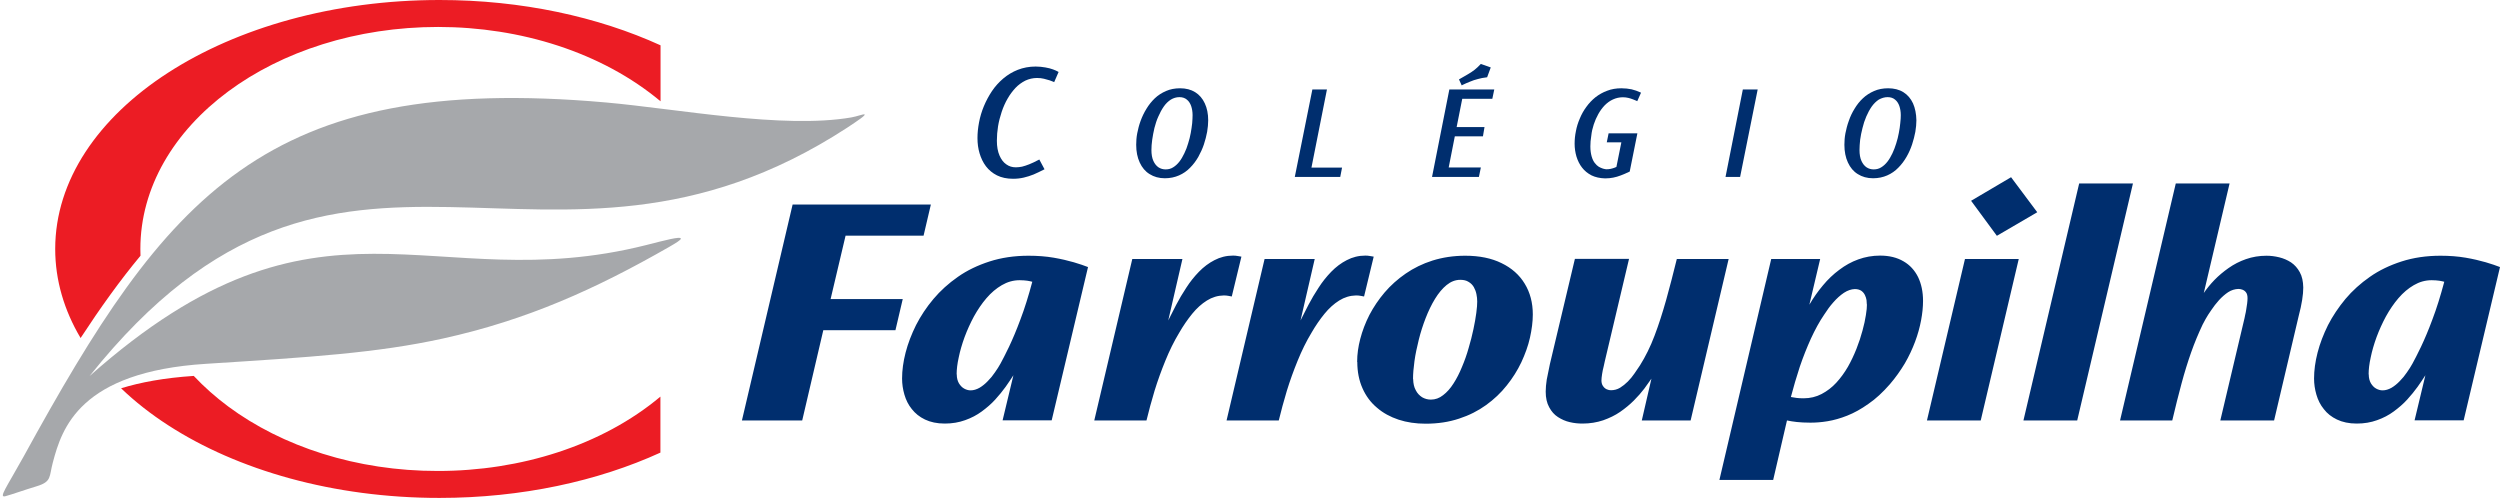
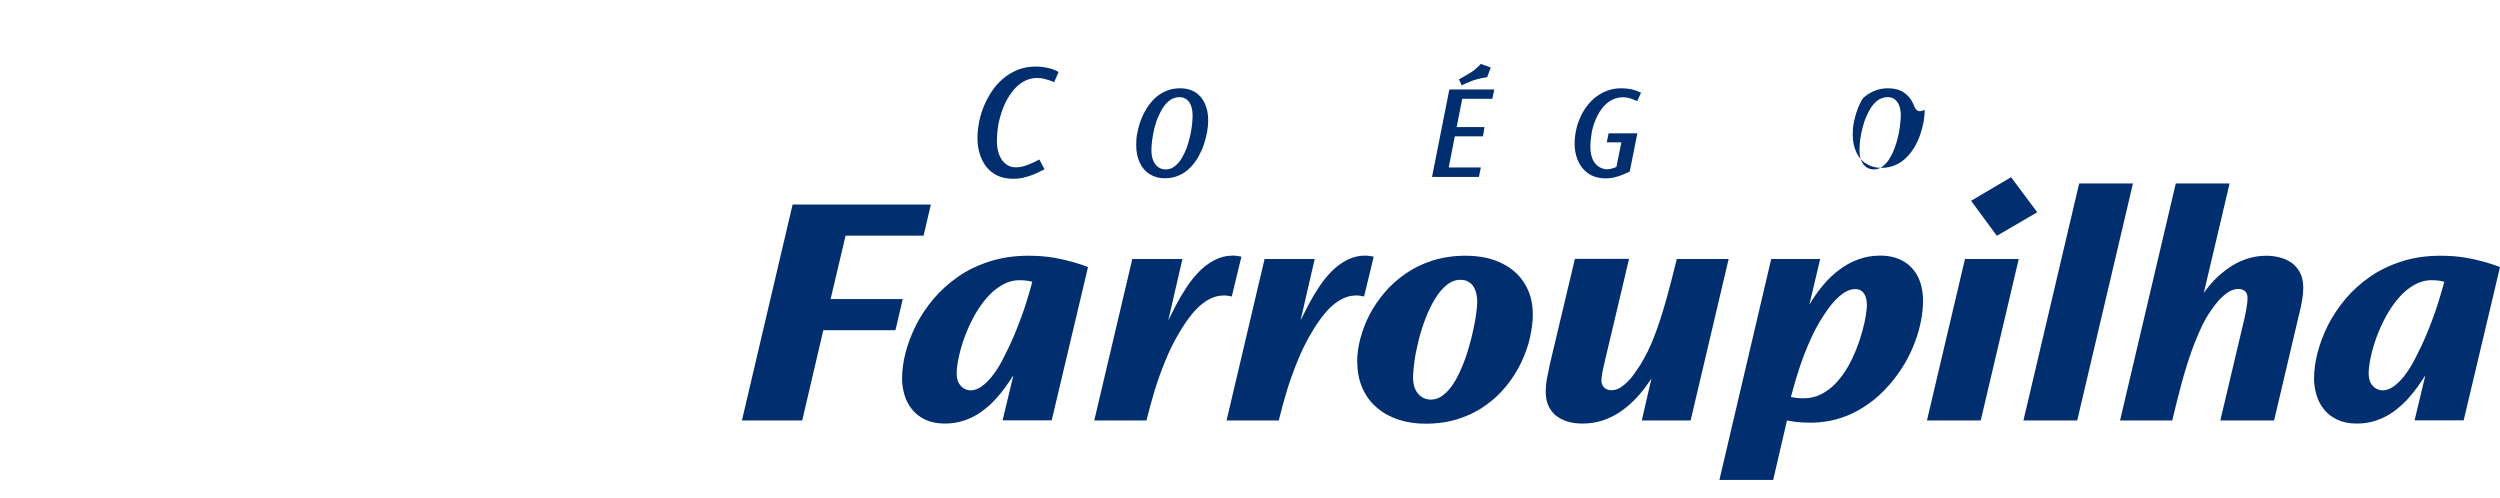
<svg xmlns="http://www.w3.org/2000/svg" id="Camada_1" x="0px" y="0px" viewBox="0 0 1920 382.5" style="enable-background:new 0 0 1920 382.5;" xml:space="preserve">
  <style type="text/css">	.st0{fill:#002E6E;}	.st1{fill:#A6A8AB;}	.st2{fill:#EC1C24;}</style>
  <g>
    <g>
      <path class="st0" d="M1123.3,65.2c1.9-0.9,3.8-1.8,5.7-2.5c1.9-0.8,3.9-1.5,6-2c2-0.6,4.2-1,6.7-1.3l0.4,0l2.8-7.6l-7.6-2.7   l-0.3,0.3c-1.5,1.6-3,3-4.5,4.2c-1.5,1.1-3.1,2.3-5.1,3.4c-1.9,1.1-4,2.3-6.4,3.7l-0.5,0.3l2.1,4.6L1123.3,65.2z" />
      <path class="st0" d="M917.9,70.8c-3.2-2-7.1-3-11.6-3c-4,0-7.6,0.7-10.8,2.1c-3.2,1.4-6.1,3.2-8.6,5.6c-2.4,2.3-4.6,5-6.4,8   c-1.8,2.9-3.3,6-4.5,9.3c-1.2,3.2-2,6.5-2.6,9.5c-0.6,3.1-0.8,6.1-0.8,8.9c0,5.2,0.9,9.7,2.7,13.6c1.8,3.9,4.3,6.9,7.6,8.9   c3.3,2.1,7.2,3.2,11.7,3.2h0c4.1,0,7.7-0.8,10.9-2.2c3.2-1.4,6.1-3.4,8.5-5.9c2.5-2.5,4.5-5.2,6.3-8.3c1.7-3.1,3.2-6.3,4.3-9.6   c1.1-3.3,1.9-6.5,2.5-9.7c0.5-3.1,0.8-6.1,0.8-8.8c0-5-0.9-9.4-2.6-13C923.6,75.7,921.1,72.8,917.9,70.8z M905.8,74.6   c2.4,0,4.3,0.7,5.7,1.9c1.5,1.2,2.6,2.9,3.3,4.9c0.7,2.1,1.1,4.4,1.1,7c0,1.7-0.1,3.7-0.3,6.2c-0.3,2.4-0.6,4.9-1.1,7.5   c-0.5,2.6-1.1,5.3-2,8c-0.8,2.7-1.7,5.2-2.9,7.6c-1.2,2.5-2.4,4.6-3.8,6.4c-1.5,1.9-3,3.3-4.8,4.4c-1.7,1.1-3.6,1.6-5.8,1.6   c-2,0-3.8-0.5-5.5-1.6c-1.6-1.1-2.9-2.7-3.9-4.9c-1-2.2-1.5-5-1.5-8.4c0-2.4,0.2-5,0.6-7.9c0.4-2.9,1-5.9,1.7-9c0.8-3,1.7-6,3-8.8   c1.2-2.8,2.6-5.4,4.2-7.7c1.6-2.3,3.4-4,5.4-5.3C901.2,75.3,903.4,74.6,905.8,74.6z" />
      <path class="st0" d="M808.7,53.3c-1.6-0.6-3.5-1.1-5.8-1.5c-2.3-0.4-4.8-0.7-7.5-0.7c-5,0-9.6,0.9-13.7,2.5   c-4.1,1.6-7.9,3.9-11.2,6.7c-3.3,2.8-6.3,6.1-8.7,9.7c-2.4,3.6-4.5,7.5-6.2,11.6c-1.7,4.1-2.9,8.2-3.7,12.4   c-0.8,4.2-1.2,8.2-1.2,12c0,4.2,0.5,8,1.6,11.7c1.1,3.7,2.7,7.1,4.9,10c2.2,2.9,5.1,5.3,8.5,7c3.4,1.7,7.6,2.6,12.3,2.6h0   c2.9,0,5.6-0.3,8.2-0.9c2.6-0.6,5.1-1.4,7.6-2.4c2.5-1.1,5.1-2.3,7.8-3.7l0.6-0.3l-4-7.5l-0.6,0.3c-2.8,1.5-5.2,2.6-7.2,3.4   c-2,0.8-3.9,1.4-5.5,1.8c-1.6,0.3-3.1,0.5-4.6,0.5h-0.2c-2.7,0-5.1-0.7-7.3-2.3c-2.2-1.5-3.9-3.8-5.2-6.8c-1.3-3-2-6.8-2-11.3   c0-3.7,0.3-7.4,0.9-11.1c0.6-3.7,1.6-7.5,2.8-11.1c1.2-3.6,2.7-7,4.5-10.1c1.8-3.2,3.9-5.9,6.1-8.3c2.2-2.3,4.8-4.2,7.6-5.6   c2.8-1.3,5.8-2,9-2c1.9,0,3.7,0.2,5.3,0.6c1.6,0.4,3.1,0.8,4.3,1.2c1.1,0.4,2,0.8,2.9,1.1l0.6,0.3l3.4-7.8l-0.5-0.3   C811.6,54.5,810.4,53.9,808.7,53.3z" />
      <path class="st0" d="M1224,95.6c0.9-2.8,2.1-5.5,3.5-8c1.4-2.5,3-4.7,4.9-6.7c1.9-1.9,3.9-3.4,6.3-4.5c2.4-1.1,4.9-1.7,7.7-1.7   c1.6,0,2.9,0.2,4.2,0.5c1.2,0.3,2.3,0.6,3.5,1.1c1,0.4,1.9,0.8,2.7,1.1l0.6,0.3l2.9-6.5l-0.6-0.3c-1.9-0.9-4.2-1.7-6.6-2.3   c-2.4-0.5-5.1-0.8-7.9-0.8c-3.9,0-7.6,0.6-10.9,1.9c-3.3,1.2-6.3,2.9-9,5c-2.6,2.1-5,4.6-7,7.4c-2,2.7-3.7,5.7-5,8.9   c-1.4,3.2-2.4,6.4-3,9.7c-0.7,3.3-1,6.5-1,9.7c0,3.4,0.5,6.7,1.4,9.8c1,3.2,2.4,6.1,4.3,8.5c1.9,2.5,4.4,4.5,7.3,6   c2.9,1.4,6.4,2.2,10.4,2.3h0c2.3,0,4.4-0.2,6.3-0.6c1.9-0.4,3.8-0.9,5.8-1.7c2-0.7,4.1-1.7,6.5-2.8l0.3-0.1l5.9-29.4h-22.1   l-1.4,6.9h11.2l-3.8,18.9l-1.7,0.7c-0.9,0.3-1.8,0.6-2.8,0.8c-1,0.2-2.1,0.3-3.2,0.3c-0.6,0-1.5-0.2-2.6-0.5   c-1-0.3-2.1-0.8-3.2-1.4c-1.1-0.7-2.1-1.6-3.1-2.9c-1-1.3-1.8-2.9-2.4-5c-0.6-2.1-1-4.7-1-7.7c0-2.6,0.2-5.3,0.7-8.2   C1222.4,101.2,1223.1,98.4,1224,95.6z" />
-       <polygon class="st0" points="1019.1,68.7 1007.9,68.7 994.4,135.9 1029.3,135.9 1030.7,128.7 1007.2,128.7   " />
-       <polygon class="st0" points="1325.2,135.9 1336.4,135.9 1349.9,68.7 1338.5,68.7   " />
-       <path class="st0" d="M1469.2,79.4c-1.7-3.7-4.2-6.6-7.4-8.6c-3.2-2-7.2-3-11.7-3c-4,0-7.6,0.7-10.8,2.1c-3.2,1.4-6.1,3.2-8.6,5.6   c-2.5,2.3-4.6,5-6.4,8c-1.8,2.9-3.3,6-4.4,9.3c-1.2,3.2-2,6.5-2.6,9.5c-0.6,3.1-0.8,6.1-0.8,8.9c0,5.2,0.9,9.7,2.7,13.6   c1.8,3.9,4.3,6.9,7.6,8.9c3.3,2.1,7.2,3.2,11.7,3.2h0c4.1,0,7.7-0.8,10.9-2.2c3.2-1.4,6.1-3.4,8.5-5.9c2.5-2.5,4.5-5.2,6.3-8.3   c1.8-3.1,3.2-6.3,4.3-9.6c1.1-3.3,1.9-6.6,2.5-9.7c0.5-3.1,0.8-6.1,0.8-8.8C1471.7,87.4,1470.8,83,1469.2,79.4z M1449.7,74.6   c2.4,0,4.3,0.7,5.7,1.9c1.5,1.2,2.6,2.9,3.3,4.9c0.7,2.1,1.1,4.4,1.1,7c0,1.7-0.1,3.7-0.4,6.2c-0.2,2.4-0.6,4.9-1.1,7.5   c-0.5,2.6-1.1,5.3-2,8c-0.8,2.7-1.8,5.2-2.9,7.6c-1.2,2.5-2.4,4.6-3.8,6.4c-1.5,1.9-3,3.3-4.8,4.4c-1.7,1.1-3.7,1.6-5.8,1.6   c-2,0-3.8-0.5-5.5-1.6c-1.6-1.1-2.9-2.7-3.9-4.9c-1-2.2-1.5-5-1.5-8.4c0-2.4,0.2-5,0.5-7.9c0.4-2.9,1-5.9,1.8-9   c0.7-3,1.7-6,2.9-8.8c1.2-2.8,2.6-5.4,4.2-7.7c1.6-2.2,3.4-4,5.4-5.3C1445.1,75.3,1447.3,74.6,1449.7,74.6z" />
+       <path class="st0" d="M1469.2,79.4c-1.7-3.7-4.2-6.6-7.4-8.6c-3.2-2-7.2-3-11.7-3c-4,0-7.6,0.7-10.8,2.1c-3.2,1.4-6.1,3.2-8.6,5.6   c-1.8,2.9-3.3,6-4.4,9.3c-1.2,3.2-2,6.5-2.6,9.5c-0.6,3.1-0.8,6.1-0.8,8.9c0,5.2,0.9,9.7,2.7,13.6   c1.8,3.9,4.3,6.9,7.6,8.9c3.3,2.1,7.2,3.2,11.7,3.2h0c4.1,0,7.7-0.8,10.9-2.2c3.2-1.4,6.1-3.4,8.5-5.9c2.5-2.5,4.5-5.2,6.3-8.3   c1.8-3.1,3.2-6.3,4.3-9.6c1.1-3.3,1.9-6.6,2.5-9.7c0.5-3.1,0.8-6.1,0.8-8.8C1471.7,87.4,1470.8,83,1469.2,79.4z M1449.7,74.6   c2.4,0,4.3,0.7,5.7,1.9c1.5,1.2,2.6,2.9,3.3,4.9c0.7,2.1,1.1,4.4,1.1,7c0,1.7-0.1,3.7-0.4,6.2c-0.2,2.4-0.6,4.9-1.1,7.5   c-0.5,2.6-1.1,5.3-2,8c-0.8,2.7-1.8,5.2-2.9,7.6c-1.2,2.5-2.4,4.6-3.8,6.4c-1.5,1.9-3,3.3-4.8,4.4c-1.7,1.1-3.7,1.6-5.8,1.6   c-2,0-3.8-0.5-5.5-1.6c-1.6-1.1-2.9-2.7-3.9-4.9c-1-2.2-1.5-5-1.5-8.4c0-2.4,0.2-5,0.5-7.9c0.4-2.9,1-5.9,1.8-9   c0.7-3,1.7-6,2.9-8.8c1.2-2.8,2.6-5.4,4.2-7.7c1.6-2.2,3.4-4,5.4-5.3C1445.1,75.3,1447.3,74.6,1449.7,74.6z" />
      <polygon class="st0" points="1099.8,135.9 1135.8,135.9 1137.3,128.6 1112.6,128.6 1117.3,104.7 1138.9,104.7 1140.1,97.6    1118.7,97.6 1123,75.9 1146.1,75.9 1147.6,68.7 1113.1,68.7   " />
    </g>
    <path class="st0" d="M1819.1,287.5c0-3.7,0.5-8.1,1.6-13c1-4.9,2.5-10.1,4.5-15.6c2-5.4,4.4-10.7,7.2-15.9c2.9-5.2,6-9.8,9.6-14  c3.6-4.2,7.5-7.5,11.8-10c4.3-2.5,8.8-3.8,13.7-3.8c2.4,0,4.3,0.2,5.9,0.4c1.6,0.3,2.9,0.5,3.8,0.8c-2.9,10.9-5.9,20.5-9.1,28.9  c-3.1,8.4-6.1,15.4-8.8,21.1c-2.8,5.7-4.9,10-6.5,12.8c-1.2,2.2-2.6,4.4-4.3,6.8c-1.6,2.4-3.4,4.6-5.5,6.7c-2,2.1-4.1,3.8-6.3,5.1  c-2.3,1.3-4.6,2-6.9,2c-1.7,0-3.4-0.5-5-1.4c-1.6-0.9-2.9-2.3-4-4.1c-1-1.8-1.6-4-1.6-6.6V287.5z M1920,205.1  c-2.9-1.1-6.5-2.4-11-3.7c-4.5-1.3-9.6-2.5-15.4-3.5c-5.9-1-12.3-1.5-19.3-1.5c-10.9,0-20.9,1.5-29.9,4.4  c-9,2.9-17.2,6.8-24.3,11.8c-7.2,5-13.5,10.7-18.8,17c-5.3,6.4-9.8,13.1-13.4,20.1c-3.5,7.1-6.2,14.1-8,21.1  c-1.8,7-2.7,13.6-2.7,19.9c0,4.2,0.6,8.3,1.8,12.4c1.2,4.1,3,7.8,5.7,11.1c2.5,3.3,5.9,6,10.1,8c4.2,2,9.2,3.1,15.2,3.1  c5.7,0,10.9-0.9,15.6-2.6c4.8-1.7,9-3.9,12.8-6.7c3.8-2.8,7.3-5.8,10.3-9.1c3-3.3,5.7-6.6,8-9.8c2.3-3.3,4.3-6.2,6-8.9l-8.3,34.6  h37.7L1920,205.1z M1671,140.9l-42.8,182h40.1c2.4-10.3,4.8-19.7,7.1-28.3c2.3-8.6,4.8-16.6,7.4-24c2.6-7.4,5.6-14.5,8.8-21.3  c0.4-0.8,1.2-2.3,2.3-4.3c1.2-2.1,2.6-4.4,4.4-6.9c1.7-2.6,3.7-5.1,5.9-7.6c2.2-2.4,4.6-4.5,7-6.1c2.5-1.6,5.1-2.4,7.8-2.5  c0.9,0,1.9,0.1,3,0.5c1.1,0.4,2.1,1,2.9,2.1c0.8,1,1.2,2.5,1.2,4.5c0,1.2-0.1,2.5-0.3,4.1c-0.2,1.6-0.4,3.1-0.7,4.6  c-0.2,1.5-0.5,2.9-0.8,4.1c-0.2,1.2-0.4,2.1-0.5,2.5l-18.6,78.6h41.3l18.9-80.3c2.4-9,3.5-16.3,3.5-21.8c-0.1-4.7-0.9-8.6-2.7-11.8  c-1.7-3.1-3.9-5.6-6.7-7.5c-2.8-1.8-5.8-3.1-9.1-3.9c-3.3-0.8-6.5-1.2-9.8-1.2c-5.6,0-10.8,0.9-15.7,2.6c-4.9,1.7-9.3,4-13.3,6.8  c-4,2.8-7.7,5.9-10.9,9.2c-3.2,3.3-5.9,6.7-8.2,10l19.8-84.1H1671z M1596.8,140.9l-42.8,182h41.3l42.8-182H1596.8z M1509.1,198.9  l-29.2,124h41.3l29.2-124H1509.1z M1544.5,136.1l-30.7,18.1l19.8,26.9l31-18.1L1544.5,136.1z M1433.8,233.8c0,2-0.2,4.7-0.8,8.2  c-0.5,3.5-1.4,7.5-2.6,11.9c-1.2,4.5-2.7,9.1-4.6,13.9c-1.9,4.8-4.1,9.5-6.6,13.9c-2.6,4.5-5.6,8.6-8.9,12.2  c-3.3,3.6-7.1,6.5-11.3,8.7c-4.2,2.2-8.8,3.3-13.9,3.3c-2,0-3.8-0.1-5.4-0.3c-1.6-0.2-3-0.5-4.3-0.7c2-7.7,4.3-15.4,6.8-23.1  c2.6-7.7,5.5-14.9,8.6-21.8c3.2-6.9,6.5-13,10.2-18.4c2.1-3.3,4.4-6.5,7-9.4c2.6-3,5.3-5.4,8.1-7.3c2.9-1.9,5.7-2.8,8.4-2.9  c2.1,0,3.8,0.5,5.1,1.4c1.2,0.9,2.1,2,2.7,3.3c0.6,1.3,1,2.5,1.2,3.8c0.1,1.3,0.2,2.3,0.2,3.1V233.8z M1360.3,198.9l-39.8,169.7  h41.3l10.6-45.7c2.3,0.5,4.8,0.9,7.6,1.2c2.8,0.3,6.2,0.5,10.4,0.5c4,0,8.4-0.3,13.2-1.1c4.8-0.8,9.8-2.2,15.1-4.3  c5.3-2.1,10.7-5.1,16.2-9c5.6-3.8,11.1-8.9,16.5-15.1c4.4-5.1,8.2-10.5,11.5-16c3.2-5.5,5.8-11.1,7.9-16.7  c2.1-5.6,3.6-11.1,4.6-16.4c1-5.3,1.5-10.3,1.5-14.9c0-7-1.3-13.1-3.8-18.3c-2.6-5.2-6.3-9.3-11.2-12.1c-4.9-2.9-10.9-4.4-18-4.4  c-5.9,0-11.4,1-16.7,2.9c-5.3,1.9-10.1,4.6-14.6,8c-4.6,3.4-8.8,7.4-12.6,12c-3.8,4.5-7.3,9.5-10.4,14.8l8.3-35.1H1360.3z   M1209.5,198.9l-19.2,80.8c-1,4.6-1.8,8.5-2.4,11.8c-0.5,3.4-0.8,6.4-0.8,9.3c0,4.8,0.9,8.8,2.7,12c1.7,3.2,3.9,5.7,6.7,7.5  c2.8,1.8,5.9,3.2,9.1,3.9c3.3,0.8,6.6,1.1,9.8,1.1c5.7,0,11-0.9,15.8-2.5c4.8-1.7,9.2-3.8,13.1-6.5c3.9-2.7,7.4-5.6,10.5-8.7  c3.1-3.1,5.8-6.2,8-9.1c2.2-3,4-5.5,5.5-7.7l-7.4,32.1h37.5l29.2-124h-39.8c-2.7,11.1-5.5,21.7-8.2,31.5c-2.8,9.9-5.7,19-8.9,27.4  c-3.2,8.5-7,16.1-11.2,22.8c-1.3,1.9-2.7,4-4.2,6.2c-1.5,2.2-3.2,4.3-5.1,6.2c-1.9,1.9-3.9,3.5-6,4.8c-2.2,1.3-4.5,1.9-7,1.9  c-1,0-2.1-0.2-3.2-0.7c-1.1-0.5-2.1-1.3-2.8-2.4c-0.8-1-1.2-2.4-1.3-4.1c0-1.5,0.2-3.2,0.5-5.2c0.3-2,0.7-3.9,1.2-5.8  c0.4-1.8,0.7-3.2,0.9-4.1l18.6-78.6H1209.5z M1085.2,291c0-3.9,0.4-8.4,1.1-13.6c0.7-5.2,1.9-10.7,3.3-16.4  c1.4-5.7,3.2-11.3,5.3-16.7c2.1-5.4,4.5-10.4,7.2-14.8c2.7-4.4,5.7-8,8.9-10.6c3.2-2.6,6.7-4,10.5-4c2.6,0,4.7,0.5,6.4,1.6  c1.7,1,3,2.3,4,4c0.9,1.6,1.6,3.4,2,5.4c0.4,1.9,0.6,3.8,0.6,5.7c0,2.1-0.2,5-0.7,8.7c-0.5,3.7-1.2,7.9-2.2,12.5  c-1,4.7-2.2,9.5-3.7,14.5c-1.4,5-3.1,9.8-5.1,14.5c-1.9,4.7-4.1,9-6.5,12.7c-2.4,3.8-5.1,6.8-8,9c-2.9,2.3-6,3.4-9.4,3.4  c-2.4,0-4.6-0.6-6.7-1.8c-2-1.3-3.7-3-4.9-5.4c-1.3-2.3-1.9-5.1-2-8.4V291z M1042.4,278c0,7.6,1.4,14.4,4,20.2  c2.6,5.9,6.3,10.9,11.1,14.9c4.7,4.1,10.3,7.1,16.6,9.2c6.4,2.1,13.3,3.1,20.8,3.1c9.4,0,17.9-1.3,25.7-3.9  c7.7-2.5,14.6-6,20.7-10.4c6.1-4.4,11.4-9.4,15.9-15.1c4.5-5.6,8.2-11.5,11.2-17.8c2.9-6.3,5.2-12.5,6.6-18.8  c1.4-6.3,2.2-12.3,2.2-17.9c0-9-2.1-16.9-6.2-23.6c-4.1-6.8-10.1-12.1-17.8-15.8c-7.7-3.8-17-5.7-27.9-5.7  c-9.1,0-17.4,1.3-25.1,3.7c-7.6,2.4-14.5,5.8-20.6,10s-11.6,9.1-16.2,14.5c-4.6,5.4-8.5,11.2-11.7,17.3c-3.1,6.1-5.4,12.2-7,18.3  c-1.6,6.1-2.4,12-2.4,17.5V278z M971.2,198.9l-29.2,124h40.1c1.8-7.3,3.8-14.9,6.2-22.8c2.4-7.8,5.2-15.5,8.3-23.1  c3.1-7.6,6.6-14.8,10.6-21.4c3.1-5.4,6.5-10.3,10-14.6c3.5-4.3,7.3-7.7,11.3-10.2c4-2.5,8.3-3.8,12.9-3.9c1.3,0,2.5,0.1,3.5,0.3  c1,0.2,1.9,0.3,2.7,0.5l7.4-30.6c-1-0.1-2-0.3-3-0.5c-1-0.2-2.2-0.3-3.4-0.3c-5.2,0-9.9,1.2-14.3,3.5c-4.3,2.2-8.3,5.2-11.9,8.9  c-3.6,3.7-6.8,7.7-9.7,12.2c-2.9,4.4-5.5,8.8-7.8,13.2c-2.3,4.4-4.3,8.4-6.1,12l10.9-47.2H971.2z M869.6,198.9l-29.2,124h40.1  c1.8-7.3,3.8-14.9,6.2-22.8c2.4-7.8,5.2-15.5,8.3-23.1c3.1-7.6,6.6-14.8,10.6-21.4c3.1-5.4,6.5-10.3,10-14.6  c3.5-4.3,7.3-7.7,11.3-10.2c4-2.5,8.3-3.8,12.9-3.9c1.3,0,2.5,0.1,3.5,0.3c1,0.2,1.9,0.3,2.7,0.5l7.4-30.6c-1-0.1-2-0.3-3-0.5  c-1-0.2-2.2-0.3-3.4-0.3c-5.2,0-9.9,1.2-14.3,3.5c-4.3,2.2-8.3,5.2-11.9,8.9c-3.6,3.7-6.8,7.7-9.7,12.2c-2.9,4.4-5.5,8.8-7.8,13.2  c-2.3,4.4-4.3,8.4-6.1,12l10.9-47.2H869.6z M734.7,287.5c0-3.7,0.5-8.1,1.6-13c1-4.9,2.5-10.1,4.5-15.6c2-5.4,4.4-10.7,7.2-15.9  c2.9-5.2,6-9.8,9.6-14c3.6-4.2,7.5-7.5,11.8-10c4.3-2.5,8.8-3.8,13.7-3.8c2.4,0,4.3,0.2,5.9,0.4c1.6,0.3,2.9,0.5,3.8,0.8  c-2.9,10.9-5.9,20.5-9.1,28.9c-3.1,8.4-6.1,15.4-8.8,21.1c-2.8,5.7-4.9,10-6.5,12.8c-1.2,2.2-2.6,4.4-4.3,6.8  c-1.6,2.4-3.4,4.6-5.5,6.7c-2,2.1-4.1,3.8-6.3,5.1c-2.3,1.3-4.6,2-6.9,2c-1.7,0-3.4-0.5-5-1.4c-1.6-0.9-2.9-2.3-4-4.1  c-1-1.8-1.6-4-1.6-6.6V287.5z M835.6,205.1c-2.9-1.1-6.5-2.4-11-3.7c-4.5-1.3-9.6-2.5-15.4-3.5c-5.8-1-12.3-1.5-19.3-1.5  c-10.9,0-20.9,1.5-29.9,4.4c-9,2.9-17.2,6.8-24.3,11.8c-7.2,5-13.5,10.7-18.8,17c-5.4,6.4-9.8,13.1-13.4,20.1  c-3.5,7.1-6.2,14.1-8,21.1c-1.8,7-2.7,13.6-2.7,19.9c0,4.2,0.6,8.3,1.8,12.4c1.2,4.1,3,7.8,5.7,11.1c2.6,3.3,5.9,6,10.1,8  c4.2,2,9.2,3.1,15.2,3.1c5.7,0,10.9-0.9,15.6-2.6c4.8-1.7,9-3.9,12.8-6.7c3.8-2.8,7.3-5.8,10.3-9.1c3-3.3,5.7-6.6,8-9.8  c2.3-3.3,4.3-6.2,6-8.9l-8.3,34.6h37.7L835.6,205.1z M608.7,157.2l-38.9,165.7h46.3l16.2-69.3h55.4l5.6-23.9h-55.4l11.5-48.7h59.9  l5.6-23.9H608.7z" />
-     <path class="st1" d="M465.4,78.7c54.2,4.8,136,20.5,188.3,11.5c4.7-0.8,9.4-2.8,10.3-2.3c1,0.6-5.1,4.7-13.4,10.2  C417.8,249.6,262.9,45.5,68.8,288.8c178.1-158.1,261.3-58.7,427.5-100.6c13.8-3.5,26.6-7,26.6-4.9c0,1-3.7,3.3-9.1,6.4  c-56.4,32.3-109.1,56.1-173.7,70.3c-50.5,11.1-101.6,14.3-181.7,19.4c-97.4,6.1-110.9,49.7-117.8,75.7c-3,11-0.6,14.8-12.6,18.4  c-9,2.7-18.7,6.2-23.9,7.6c-5.4,1.4,1-6.9,14-30.4C127.7,151,202.8,55.4,465.4,78.7" />
-     <path class="st2" d="M107.9,196.4c-0.1-1.7-0.1-3.4-0.1-5.2c0-47.3,25.8-90.1,67.5-121c41.3-30.6,98.3-49.5,161.2-49.5  c63.1,0,125.7,19.4,170.8,57.1v-43C459.2,12.9,400.7,0,337.6,0h0h0C256.1,0,182.4,21.4,129,55.9c-53.5,34.6-86.6,82.5-86.6,135.3  c0,24.1,6.9,47.2,19.5,68.4C77,236.5,92.1,215.4,107.9,196.4z" />
-     <path class="st2" d="M175.3,312.2c-9.7-7.2-18.6-15.1-26.5-23.5c-22.6,1.5-40.9,4.9-55.8,9.5c10.6,10.2,22.7,19.7,36,28.3  c53.4,34.6,127.1,55.9,208.5,55.9c63.2,0,121.7-12.9,169.7-34.8v-43c-45,37.7-107.6,57.1-170.8,57.1  C273.6,361.8,216.6,342.8,175.3,312.2z" />
  </g>
</svg>